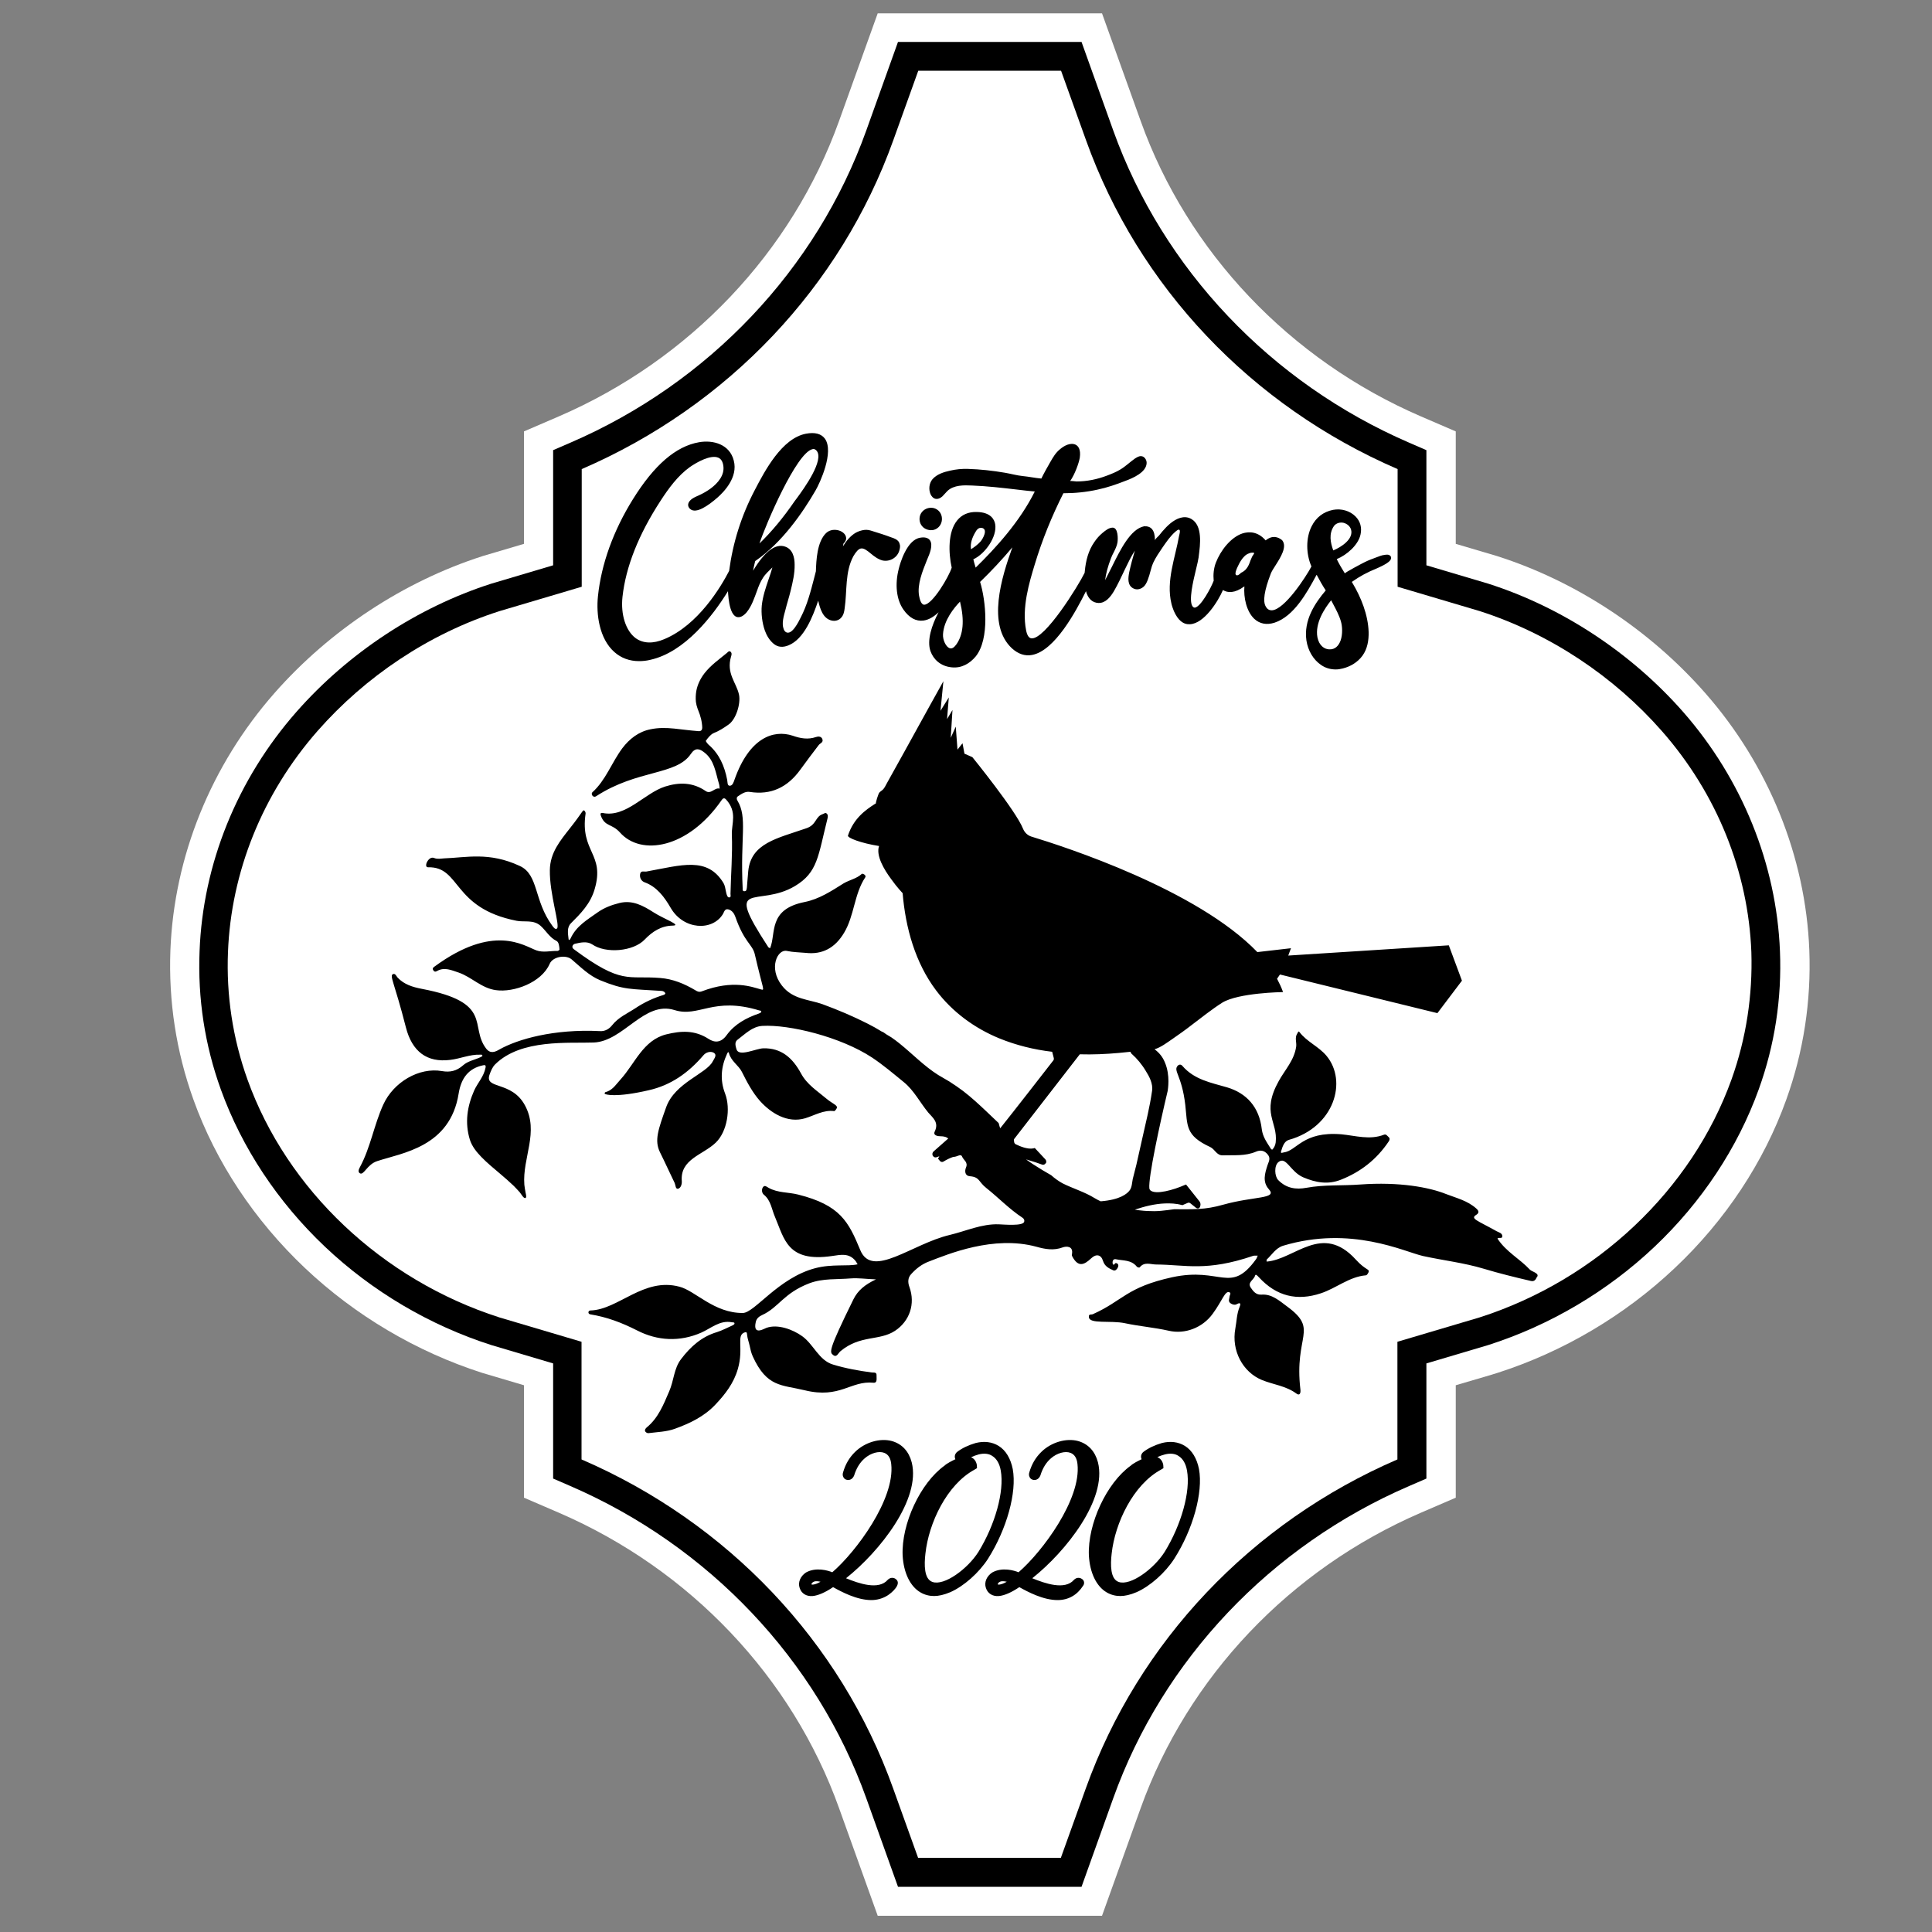
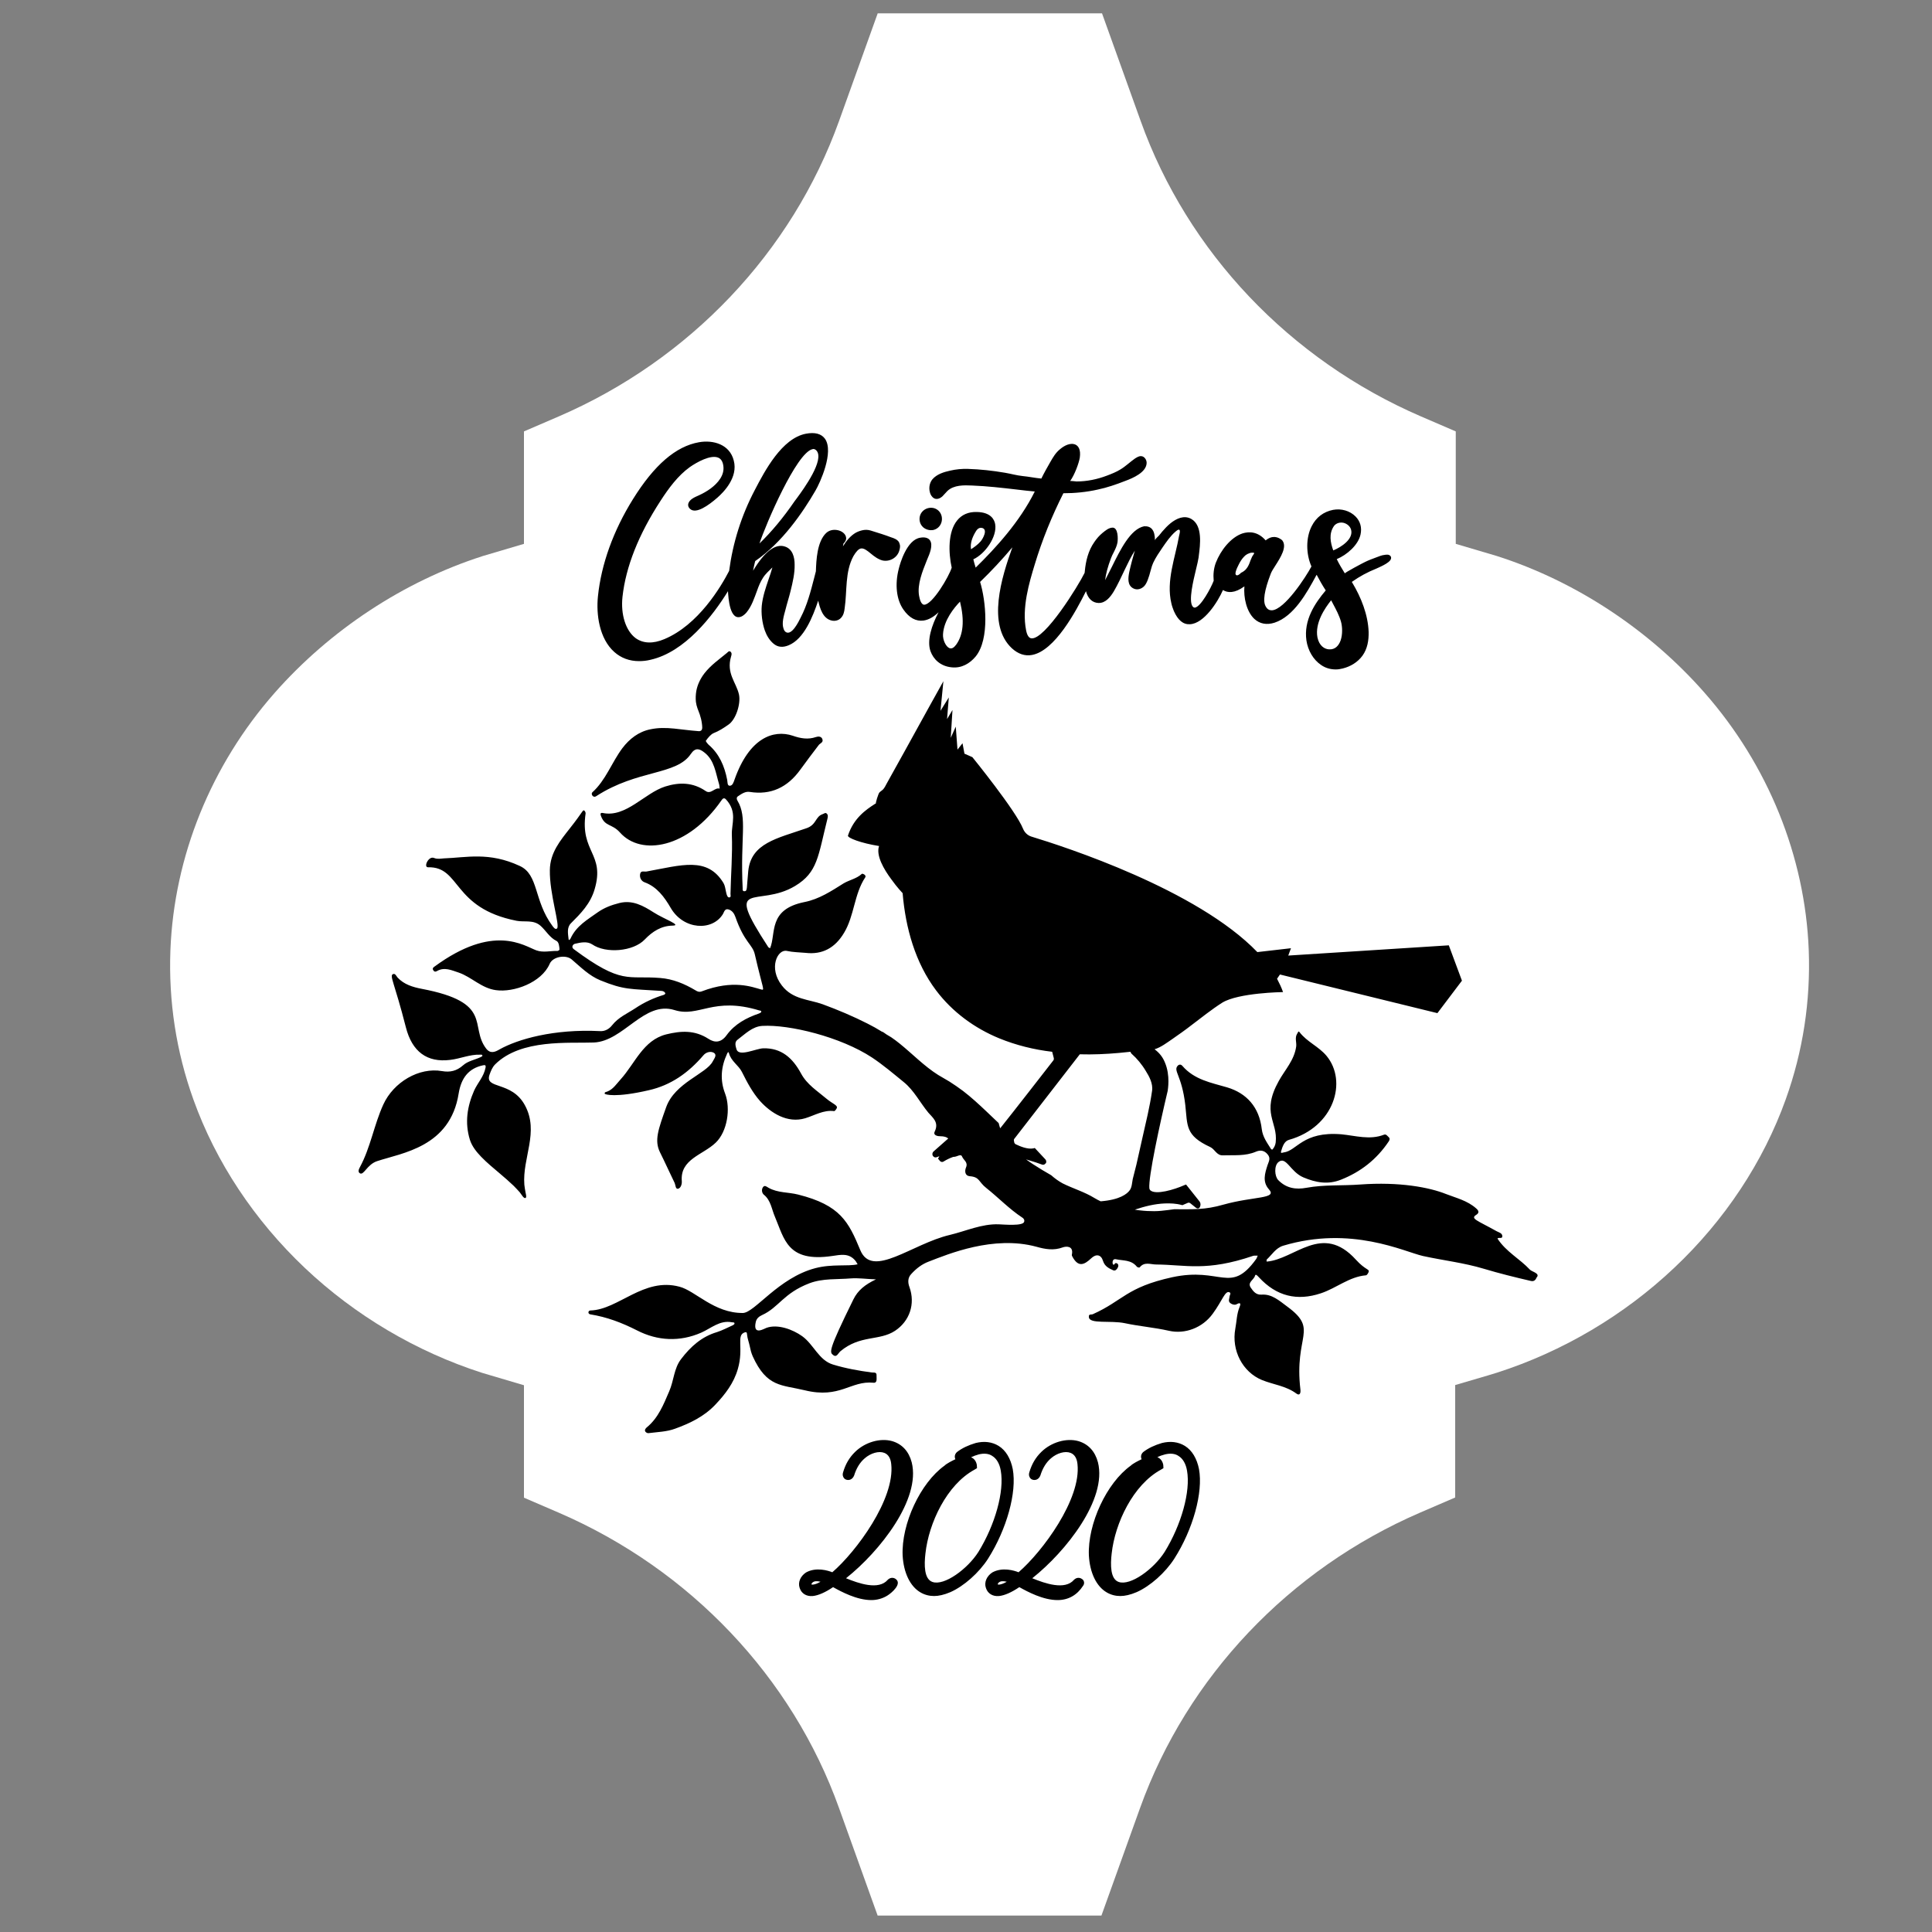
<svg xmlns="http://www.w3.org/2000/svg" version="1.1" id="Layer_1" x="0px" y="0px" width="1000px" height="1000px" viewBox="0 0 1000 1000" style="enable-background:new 0 0 1000 1000;" xml:space="preserve">
  <rect x="0" y="0" width="1000" height="1000" fill="#808080" stroke="none" />
  <style type="text/css">
	.st0{fill:#FFFFFF;}
</style>
  <g>
-     <path class="st0" d="M454.3,991.6l-20-55.7C410,868,357.1,812.3,289.3,783l-18.1-7.8V717c-16-4.7-20.3-6-21.6-6.4l0,0   c-34-10.9-65.8-29.7-91.8-54.3c-26.1-24.7-46.1-54.8-57.7-87.2c-8.9-24.8-12.9-50.8-11.9-77.3c1.9-48.5,21-95.7,53.9-133.1   c28.7-32.6,66.8-57.7,107.5-70.8l0.3-0.1l21.3-6.3v-58.2l18.1-7.8c67.8-29.3,120.6-85,145-152.9l20-55.7h116.1l20,55.7   c24.3,67.9,77.2,123.6,145,152.9l18.1,7.8v58.2l21.3,6.3l0.3,0.1c40.7,13,78.9,38.2,107.5,70.8c32.8,37.3,52,84.6,53.9,133.1   c1,26.5-3,52.5-11.9,77.3c-11.6,32.4-31.6,62.6-57.7,87.2c-26,24.6-57.8,43.4-91.8,54.3l0,0c-0.8,0.3-4.2,1.3-21.6,6.4v58.2   l-18.1,7.8c-67.8,29.3-120.6,85-145,152.9l-20,55.7H454.3z" />
-     <path d="M921.3,492.3c-1.8-45-19.6-89-50.1-123.8c-26.9-30.6-62.7-54.2-100.9-66.4l-32-9.5V233l-9-3.9   c-71.6-31-127.4-89.9-153.1-161.6l-16.4-45.8h-95l-16.4,45.8c-25.7,71.8-81.5,130.7-153.1,161.6l-9,3.9v59.6l-32,9.5   c-38.1,12.2-74,35.8-100.9,66.4c-30.6,34.8-48.4,78.7-50.1,123.8c-1,24.5,2.7,48.6,11,71.6c10.9,30.2,29.5,58.3,53.9,81.4   c24.4,23.1,54.2,40.7,86.1,50.9c0.1,0,0.1,0,32,9.5v59.6l9,3.9c71.6,31,127.4,89.9,153.1,161.6l16.4,45.8h95l16.4-45.8   c25.7-71.8,81.5-130.7,153.1-161.6l9-3.9v-59.6c27.5-8.2,31.4-9.3,32-9.5l0,0c31.9-10.2,61.7-27.8,86.1-50.9s43-51.2,53.9-81.4   C918.6,540.9,922.3,516.8,921.3,492.3z M896.2,558.8c-20.5,56.9-69.6,103.6-130.4,123.1l-42.5,12.6v60.9   c-75.7,32.7-134.1,94.4-161.3,170.3l-12.9,35.9h-73.9l-12.9-35.9c-27.2-76-85.6-137.6-161.3-170.3v-60.9l-42.5-12.6   c-60.8-19.5-110-66.2-130.4-123.1c-7.7-21.5-11-43.8-10.1-66c1.6-41.3,17.7-81.8,46.4-114.5c24.6-28,57.5-50.3,94.2-62l42.5-12.6   v-60.9c75.7-32.7,134.1-94.4,161.3-170.3l12.9-35.9h73.9l12.9,35.9c27.2,76,85.6,137.6,161.3,170.3v60.9l42.5,12.6   c36.7,11.8,69.6,34,94.2,62c28.7,32.6,44.8,73.1,46.4,114.5C907.2,515,903.9,537.3,896.2,558.8z" />
+     <path class="st0" d="M454.3,991.6l-20-55.7C410,868,357.1,812.3,289.3,783l-18.1-7.8V717c-16-4.7-20.3-6-21.6-6.4l0,0   c-34-10.9-65.8-29.7-91.8-54.3c-26.1-24.7-46.1-54.8-57.7-87.2c-8.9-24.8-12.9-50.8-11.9-77.3c1.9-48.5,21-95.7,53.9-133.1   c28.7-32.6,66.8-57.7,107.5-70.8l0.3-0.1l21.3-6.3v-58.2l18.1-7.8c67.8-29.3,120.6-85,145-152.9l20-55.7h116.1l20,55.7   c24.3,67.9,77.2,123.6,145,152.9l18.1,7.8v58.2l21.3,6.3c40.7,13,78.9,38.2,107.5,70.8c32.8,37.3,52,84.6,53.9,133.1   c1,26.5-3,52.5-11.9,77.3c-11.6,32.4-31.6,62.6-57.7,87.2c-26,24.6-57.8,43.4-91.8,54.3l0,0c-0.8,0.3-4.2,1.3-21.6,6.4v58.2   l-18.1,7.8c-67.8,29.3-120.6,85-145,152.9l-20,55.7H454.3z" />
    <path d="M791.9,657.2c-5.3-5.7-12.3-9.2-16.8-16.1c0.5-0.9,2.6,0.4,2.5-1.3c-0.1-1.6-1.8-1.9-2.9-2.5c-10.2-5.7-13.8-6.5-10.6-8.5   c1.6-1,1.4-2.1,0-3.3c-4.6-4.1-10.3-5.4-15.7-7.5c-8.5-3.4-24-6.4-44.4-4.9c-9.3,0.7-18.6,0-27.8,1.7c-5.4,1-10.4,0.3-14.6-4   c-1.9-2-2.2-7.4,0.1-9.3c4-3.3,6.1,5,12.9,7.9c6.4,2.7,12.7,3.9,19.5,1.2c10.1-4,18.4-10.4,24.7-19.8c0.5-0.7,0.7-1.6,0-2.2   c-0.7-0.6-1.3-1.7-2.4-1.3c-7.4,2.9-14.8,0.5-22.2-0.2c-20-1.6-22.9,8.6-29.8,9.4c-0.6,0.1-1.7,0.7-1.3-0.6c0.7-2.4,1.6-5.2,4-5.9   c23.6-6.6,30.4-30.4,19.5-43.5c-4.1-4.9-10.1-7.2-14-12.3c-0.6-0.8-0.8,0.3-1.1,0.7c-1.5,2.2-0.3,4.6-0.6,6.8c-1,7.1-5.8,12-9,17.8   c-9.3,16.7-0.4,21-1.6,31.8c-0.2,1.5-0.8,2.7-1.7,3.7c-0.1,0.1-0.7-0.1-0.8-0.4c-2-3.2-4.2-6.1-4.7-10.1   c-1.3-11.5-7.9-18.7-18-21.7c-8.2-2.4-16.9-3.9-23.1-11.1c-0.7-0.8-1.6-0.9-2.4-0.1c-2.5,2.7,2.1,4.9,3.9,20.3   c1.2,10.8-0.1,15.8,12.9,21.8c2.4,1.1,3.3,4.4,6.5,4.3c5.8-0.2,11.6,0.5,17.2-1.9c2.1-0.9,4.3-0.8,6.1,1.5c1.6,2,0.5,3.6-0.1,5.4   c-1.4,4.3-2.8,8.7,0.7,12.6c4.5,5-7.7,3.5-23.5,7.9c-9.7,2.8-15.9,2.4-25.6,2.4c-1,0.1-2,0.3-3,0.4c-2.4,0.3-4.8,0.6-7.3,0.6   c-2.4,0-4.8-0.1-7.3-0.4c-0.9-0.1-1.8-0.2-2.7-0.4c5.1-1.7,10.3-3,15.5-3.2c2.9-0.1,5.8,0,8.7,0.8l0.4,0.1l2.8-1.2   c0.4-0.2,0.9-0.1,1.3,0.2l3,2.4c0.7,0.5,1.6,0.4,2-0.5c0.4-0.9,0.4-2-0.2-2.8l-7-8.8l-0.8,0.3c-5.4,2.4-14.9,5.2-17.7,2.7   c-0.3-0.3-0.4-0.6-0.5-1c-0.6-5.6,5.4-33.3,9.5-50.5c0-0.4,1.5-7.9-1.5-14.8c-1.2-2.9-3-5-5.3-6.7c3.3-1,6.4-3.4,9.2-5.3   c3.3-2.3,6.6-4.6,9.8-7.1c5.3-4,10.5-8.2,16-11.7c8.4-5.2,31.5-5.5,31.5-5.5c-0.8-2.3-1.9-4.6-3.1-6.9l1.5-2.2l81.5,20l12.7-16.8   l-6.8-18.3l-83.1,5.3l1.4-3.8l-17.4,2c-31.2-32.4-99.6-54.5-117-59.8c-1.9-0.6-3.5-2.1-4.3-4.1c-3.7-9.3-26.2-37-26.2-37l-4.1-1.8   l-1-5.4l-2.6,3.3l-0.9-11.9l-2.6,5.8l0.9-14.4l-2.8,4.7l0.9-11.2l-4.3,6.9c0,0,1.5-15.3,1.5-15.3c-2.3,4.1-4.6,8.3-6.9,12.4   c-4.4,8-8.9,16.1-13.3,24.1c-3,5.4-6,10.8-9,16.2c-0.8,1.4-1.3,2.8-2.6,3.8c-0.5,0.4-1,0.7-1.4,1.2c-0.4,0.4-2.1,5.5-1.7,5.7   c-0.1-0.1-0.2-0.1-0.2-0.1c-5.4,3.4-11.4,7.8-14.3,16.6c-0.3,1.2,6.7,3.9,16.1,5.4c-1.7,4.9,2.5,12.1,6.4,17.3   c2.9,4.1,5.8,7.1,5.8,7.1c1.5,18.1,6.6,36.1,17.3,50.3c8.5,11.3,20,19.6,32.6,24.8c8.8,3.6,18.1,5.9,27.5,7l0.8,3.1   c0.2,0.6,0,1.2-0.3,1.5c-4.2,5.4-20.2,26-27.4,35c-0.1-0.3-0.2-0.6-0.3-0.9c-0.2-0.6-0.3-1.2-0.5-1.8c-2.1-2-4.2-4-6.2-5.9   c-3.9-3.7-7.9-7.4-12.2-10.7c-2.3-1.7-4.7-3.4-7.1-4.9c-1.9-1.2-3.9-2.2-5.8-3.4c-7.3-4.6-13.3-10.9-20-16.3   c-1.4-1.1-2.8-2.2-4.3-3.2c-0.8-0.5-1.6-1-2.5-1.5c-0.5-0.3-1.8-1.4-2.3-1.4c-2.4-1.5-4.9-2.9-7.5-4.2c-7.5-3.8-15.3-7.1-23.2-10   c-7.2-2.6-15.5-2.4-21.1-9.7c-7.1-9.1-2.2-19,2.6-17.9c3.2,0.7,6.5,0.7,9.7,1c8.6,1,15.2-2.5,19.9-10.4c5.3-8.8,5.2-20,10.9-28.6   c0.9-1.3-1.5-2.2-1.7-1.9c-2.7,2.5-6.3,3.1-9.4,4.9c-6.4,4-12.7,8.2-20.3,9.7c-19,3.8-14.6,16.2-17.8,23.9   c-0.3-0.2-0.7-0.3-0.9-0.5c-23.7-36.3-5.6-20.1,13.8-31.7c11.8-7.1,11.9-15.4,16.8-34.9c0.2-0.9,0.4-1.9-0.4-2.6   c-0.7-0.7-1.4,0.1-2.1,0.3c-3.9,1.3-3.1,5.5-8.4,7.3c-15.3,5.3-28.6,7.7-30.1,22.1c-0.9,8.8-0.3,10.5-2,10.5c-1.1,0-0.9-1-0.9-1.6   c-1.3-26.4,2.6-36.5-2.7-45.3c-0.5-0.8-0.5-1.7,0.2-2.2c1.9-1.3,3.9-2.7,6.2-2.3c10.9,1.7,19.5-2.3,26.2-11.6   c3.1-4.3,6.3-8.5,9.5-12.7c0.7-0.9,2.4-1.3,1.9-2.9c-0.5-1.7-2.3-1.6-3.4-1.2c-4.1,1.4-8,0.7-12-0.7c-10-3.3-22.5,1.1-30.1,22.7   c-0.5,1.4-1,3.2-2.5,3.2c-1.3,0-1.1-1.9-1.3-3c-1.4-7.2-4.1-13.5-9.7-18.3c-0.5-0.5-1-1.1-1.4-1.9c1.3-1.9,2.8-3.5,4-4   c2.8-1.1,5.3-2.7,7.7-4.4c3.9-2.6,6.5-10.8,5.5-15.6c-1.4-6.3-6.7-10.9-4.1-19.7c0.3-0.9,0.5-1.8-0.3-2.5c-0.8-0.6-1.3,0.2-1.9,0.7   c-4,3.3-8.2,6.2-11.5,10.4c-2.1,2.7-3.7,5.9-4.3,9.3c-0.3,1.8-0.4,3.7-0.2,5.6c0.3,2.4,1.2,4.3,2,6.5c0.5,1.5,0.9,3.1,1.1,4.7   c0.1,1.1,0.6,3.3-0.7,3.8c-0.5,0.2-1,0.2-1.5,0.1c-4.1-0.3-8.2-0.9-12.2-1.3c-4.1-0.4-8.2-0.5-12.3,0.4c-6,1.2-10.8,4.9-14.5,9.8   c-5.5,7.4-8.6,16.6-15.5,22.8c-0.9,0.8,0.3,3.1,2,2c21.4-13.9,41.5-10.7,49-21.9c2.3-3.4,4.5-2.7,7-0.7c5.2,4,5.8,10.5,7.6,16.4   c0.2,0.7,0.2,1.6,0.3,2.3c-2.6-0.8-4.5,3.2-7.3,1.2c-6.6-4.5-13.6-4.6-20.9-2.3c-10.7,3.4-20.3,16.2-32.3,13.7   c-1.1-0.2-1.4,0.3-1,1.4c2.1,5.8,5.7,4,9.9,8.7c10.9,12.3,35.2,8.3,52.5-16.6c0.6-0.9,1.3-1.6,2.3-0.6c6.1,6.6,2.9,12.5,3.1,18.3   c0.4,10.3-0.5,20.5-0.7,30.7c0,0.6,0.4,1.7-0.6,1.8c-1.9,0.2-1.6-5.1-3-7.4c-8.4-13.9-21.7-9.3-39.9-6c-1.2,0.2-3-0.7-3.3,1.4   c-0.3,1.9,0.7,3.6,2.4,4.2c6.3,2.3,10.2,7.6,13.5,13.3c6.6,11.3,21.5,12.1,27,3.1c0.6-1,0.9-2.9,2.8-2.4c1.9,0.5,3,2.1,3.6,3.8   c4.7,13.5,8.9,14.2,10.1,19.5c4.3,18.7,5.4,18.7,3.1,18.1c-4.4-1.2-14.3-5.2-30.5,1c-1.3,0.5-2.2,0.2-3.3-0.5   c-5.7-3.4-11.7-5.9-18.3-6.4c-16.9-1.4-19.7,3.7-44.7-14.9c-1.5-1.1-0.4-2.6,0.6-2.8c2.9-0.7,6.3-1.4,8.9,0.3   c7.1,4.9,21.3,3.7,27.2-2.5c4-4.2,8.6-7.1,14.4-7.2c5.1-0.1-4.4-3.4-9.7-6.8c-5.5-3.5-11-6.6-17.8-4.9c-4,1-7.8,2.4-11.2,4.8   c-5.3,3.8-11.1,7-14.1,13.6c-0.2,0.4-0.9,1.2-1,0.3c-0.3-2.8-1-6,1.2-8.2c5.1-5.1,10.1-10.1,12.3-17.7c5.4-18.4-7.6-19.1-4.7-39.1   c0.1-0.5-0.3-1.2-0.6-1.5c-0.9-0.7-0.6,0.4-7.5,9.1c-5,6.4-10.3,12.6-10.4,21.7c-0.2,12.4,5.4,28.7,3.7,30.2   c-0.9,0.7-1.8-0.6-2.4-1.4c-9.7-13.1-7-26.5-16.9-31c-15.9-7.4-27.6-4.3-39.3-3.9c-1.6,0.1-3.2,0.5-5-0.2c-2.9-1.3-5.7,4.9-3.1,4.8   c17-0.4,12.3,21.1,45.8,27.7c4.1,0.8,8.7-0.7,12.4,2.6c2.8,2.5,4.7,6.1,8.2,7.8c1.3,0.6,1.5,2.9,1.6,4.5c0,0.2-0.7,0.7-1,0.7   c-3.7-0.1-7.4,1-11-0.3c-6.5-2.4-22.2-14-52.7,8.4c-0.6,0.4-1.2,0.9-0.7,1.8c0.5,0.9,1.2,1,2,0.5c3.9-2.2,7.5-0.4,11.2,0.8   c6.7,2.3,11.8,8.1,19.3,9.1c9.2,1.3,23.6-3.9,27.8-13.6c1.6-3.8,8.4-4.9,11.4-2.3c4.7,4,9,8.4,14.8,10.8   c12.5,5.1,15.5,4.4,31.8,5.5c0.9,0.1,1.6,0.5,1.9,1.3c0,0.1-0.4,0.6-0.7,0.7c-5.3,1.6-10.3,3.9-14.9,7c-4.1,2.7-8.7,4.6-12,8.8   c-1.5,1.9-3.7,3.2-6.3,3c-23.9-1.2-42.6,4.2-52,9.5c-2.2,1.3-4.7,2.4-6.9-0.5c-8.8-11.6,4.1-23.8-33.4-30.9   c-4.6-0.9-9-2.2-12.4-5.8c-0.7-0.8-1.2-2.3-2.4-1.8c-1.9,0.9,0.7,4.1,6.7,27.6c3.2,12.5,10.9,18.3,22.9,16.8   c5.2-0.6,10.2-2.9,15.5-2.7c0.5,0,1.1-0.2,1.2,0.6c0,0.2-0.6,0.5-1,0.7c-3,1.4-6.6,2-9,4.2c-3.4,3-6.8,3.7-10.9,3   c-11.9-2.1-25.1,5.7-30.4,17.3c-4.8,10.5-6.6,22.2-12.1,32.4c-0.6,1.1-1.2,2.5,0,3.2c2,1.2,3.7-4.6,8.9-6.3   c13-4.3,37.8-7.3,42.2-35c1.3-8,5.1-13,12.6-14.6c1-0.2,1.6-0.2,1.3,1.3c-0.9,4.6-4.1,7.8-5.9,11.8c-3.6,8.2-4.9,16.6-2.2,25.4   c1.1,3.5,3.5,6.4,5.9,8.9c3,3.1,6.3,5.8,9.6,8.6c2.5,2.1,4.9,4.2,7.2,6.4c1.1,1.1,2.1,2.2,3.1,3.3c0.6,0.7,1,1.5,1.6,2.2   c0.3,0.4,1.1,1.2,1.6,0.6c0.4-0.5-0.1-2.3-0.2-2.8c-0.2-1.3-0.5-2.6-0.6-3.9c-1.1-13.9,7.8-27.3,0.3-41.1   c-6.9-12.8-21.1-8.1-18.3-15.9c0.7-1.9,1.4-3.8,2.9-5.3c13.4-13.3,38.3-10.8,51.1-11.3c15.4-0.7,26-21.7,41.7-16.8   c12.7,4,19.9-7.1,43.9,0.2c0.5,0.1,1.2,0.1,1,0.8c-0.1,0.3-0.7,0.6-1.2,0.8c-6.4,2.2-12.5,5.4-16.7,11.2c-2.9,4-6.2,4-9.4,1.9   c-7.1-4.6-14.2-4.2-21.9-2.3c-11.9,3-16.1,15-23.5,23.2c-2.2,2.4-3.9,5.2-7,6.4c-0.5,0.2-1.5,0.2-1.3,1.1c0.1,0.4,5.5,2.2,22.8-1.8   c11.5-2.6,20.5-9,28.3-18.1c1.3-1.6,3.8-2.3,5.5-1.2c1.6,1.1,0.1,2.9-0.7,4.4c-3.3,6.4-19.6,11-24.1,23.7   c-4.1,11.5-6.2,17.2-3.2,23.3c2.6,5.2,5,10.6,7.6,15.9c0.5,1.1,0.4,3.2,1.7,3c1.5-0.3,2.1-2.4,2-3.9c-1-11.5,11-13.6,17.6-20   c5.9-5.7,7.8-17.5,4.8-25.4c-2.7-7-2.1-13.8,1-20.5c0.2-0.5,0.7-1.5,1-0.4c1.1,4.2,5,6.3,6.7,9.7c2.7,5.4,5.5,10.7,9.4,15.1   c5.5,6.1,14.1,11.7,23.4,8.9c4.9-1.5,9.5-4.4,14.9-3.7c0.4,0.1,1.1-0.9,1.4-1.5c0.7-1.5-2.2-2.3-5.3-4.9c-4.7-4-10.1-7.3-13.2-13.1   c-4.4-8.1-10.2-13.2-19.5-13c-3.8,0.1-12.7,4.6-13.9,0.5c-0.5-1.7-1.1-3.7,0.5-4.9c4-3,7.7-6.9,12.9-7.2   c13.8-0.8,40.4,5.6,56.8,16.4c5.7,3.8,11,8.3,16.4,12.7c5.3,4.3,8.4,10.6,12.7,15.8c2.1,2.5,5.7,4.9,3.3,9.8   c-0.9,1.8,1.2,2.4,2.7,2.4c2.3,0,3.6,0.5,4.3,1.2l-7.6,6.7c-0.6,0.5-0.8,1.5-0.4,2.2l0.1,0.1c0.4,0.7,1.2,0.9,1.8,0.7   c0.7-0.3,1.2-0.4,1.5-0.5c-0.2,0.4-0.4,0.8-0.7,1.2l1,1.2c0.5,0.6,1.3,0.7,1.9,0.3c1.6-1,3.3-1.8,5-2.4c2,0.1,3.9-1.9,4.6-0.1   c0.7,1.8,3.2,2.8,2,5.6c-0.8,1.9-0.5,4.3,1.9,4.5c5.3,0.4,4.5,2.9,8.6,6.1c6.3,5,11.9,10.9,18.6,15.3c0.7,0.4,1.3,1.2,1,2.2   c-0.6,2.3-10.4,1.4-13.2,1.3c-8.8-0.3-16.9,3.5-25.3,5.5c-19.6,4.6-40.1,22.8-46.3,7.9c-6.1-14.7-10.3-23.3-32.2-28.8   c-5.1-1.3-10.5-0.8-15.3-3.5c-0.9-0.5-2-1.6-2.9-0.3c-0.9,1.3-0.5,3.1,0.5,3.9c3.6,2.9,4,7.5,5.7,11.4c4.9,11.5,6.4,23.7,29.6,20.3   c4.3-0.6,8.6-1.7,12,2.4c0.5,0.6,0.8,1.3,1.2,1.9c-5.1,1.2-13.1-0.3-21.9,2c-19.1,5-31.4,23.1-37.5,23.2   c-14.9,0.1-24.6-11.5-32.8-13.6c-18.6-5-31.6,11.9-46.1,12.3c-1.2,0-1.5,1.7-0.1,2c8.7,1.4,16.3,4.3,24.2,8.3   c10.7,5.5,22.2,6,33.2,1.2c5.2-2.3,9.7-6.6,15.9-5.4c0.5,0.1,1.2,0,1.3,0.3c0.3,0.7-0.4,1-0.9,1.3c-2.7,1.2-5.3,2.6-8.1,3.5   c-7.8,2.3-13.6,7.4-18.6,14c-3.7,4.8-3.7,11.1-6.1,16.6c-3,7-5.7,13.8-11.5,18.6c-2.5,2.1,0.1,3.2,0.7,3.1   c4.6-0.6,9.5-0.7,13.8-2.3c7.7-2.8,15.1-6.3,21-12.6c5-5.3,9.4-11,11.5-18.3c3.2-11-1.1-17.6,3.7-19c1.1-0.3,1,0.6,1.1,1.4   c0.2,1.9,0.9,3.6,1.3,5.5c0.4,1.9,0.8,3.7,1.6,5.5c7.3,16.1,14.9,14.7,26.9,17.6c18.4,4.5,23.8-5.1,35.6-3.9   c2.2,0.2,1.5-2.4,1.6-3.8c0.1-1.8-1.4-1.4-2.4-1.5c-6.8-0.9-13.5-2.1-20.1-4.1c-7.4-2.2-10-10.4-16-14.7   c-4.9-3.5-12.7-6.4-18.5-4.3c-1,0.3-7.2,4.3-5.5-3.1c0.4-1.8,1.7-2.8,3.2-3.5c8.8-4,11-11.3,24.6-16.5c6.9-2.6,14.2-1.9,21.4-2.5   c3.8-0.3,7.7,0.3,13,0.5c-5.7,2.7-9.4,5.7-11.7,10.4c-13.3,27-12.3,27.3-10.4,28.8c1.8,1.4,2.6-1.1,3.7-2   c10.3-8.6,20.1-5.2,28.3-10.6c7.5-5,10.6-13.9,7.4-22.7c-0.9-2.4-0.8-4.8,0.9-6.6c2.6-2.9,5.6-5.2,9.1-6.5   c10.1-3.9,33.5-13.7,55.7-7.7c4.6,1.3,9,2.1,13.8,0.3c1.4-0.5,5.6-1,4.6,3.8c-0.1,0.3,0.1,0.8,0.3,1.1c3,5.5,6,4.3,9.7,0.8   c2.5-2.4,5.1-2,6.1,1.3c0.9,2.9,3.1,3.9,5.3,4.9c1,0.4,1.7-0.3,2.2-1.1c1.2-1.9-0.3-2.8-1-2.6c-0.5,0.1-0.7,1.4-1.4,0.5   c-0.2-0.3-0.5-3,1.7-2.5c3.7,0.8,7.8,0.2,10.7,3.8c0.3,0.4,1.3,0.6,1.5,0.4c2.4-3.1,5.7-1.5,8.5-1.5c15.4,0.1,25.9,3.8,50.3-4.5   c0.7-0.2,1.5,0,2.3-0.1c-0.3,0.6-0.5,1.4-0.9,1.9c-13.3,18.3-18,3.8-43.4,9.3c-23.7,5.2-25.4,12.1-41,19.1   c-0.8,0.4-2.3-0.3-2.1,1.5c0.2,3.8,11.2,1.6,18.7,3.2c7.5,1.6,15.2,2.2,22.7,3.9c8.3,1.9,17.4-1.5,22.7-8.8   c5-6.8,6.4-12.2,8.7-11.1c1,0.5,0,1.5,0,2.3c-0.1,1.1-0.8,2.2,0.3,3.2c1.1,0.9,2.6,1.2,3.5,0.6c2.4-1.3,1.8,0.5,1.4,1.5   c-1.5,3.6-1.5,7.5-2.2,11.2c-2.1,11.3,3.8,22.5,13.8,26.6c5.9,2.4,12.4,3,17.8,7c1.6,1.2,2.3,0,2.1-2c-3.4-28.4,9.7-30.9-6.8-43   c-4.2-3.1-8-6.6-13.3-6.2c-2.9,0.2-4.3-1.7-5.6-3.6c-1.9-2.8,1.6-4,2.2-6.2c0.3-1.2,1.4,0.2,2,0.8c9.1,9.9,19.8,12.4,32.1,8.3   c7.9-2.6,14.7-8.6,23.3-9.3c0.5,0,1.1-1,1.4-1.7c0.6-1.6-1.6-0.9-6.6-6.4c-17.5-19.3-31.6-0.1-46.2,1c0-0.4-0.1-0.9,0.1-1.1   c2.7-2.5,4.6-5.9,8.4-7.1c35.3-10.6,62.7,3.1,72.4,5.3c10.5,2.3,21.2,3.5,31.5,6.6c8,2.4,16.1,4.4,24.3,6.3c1.6,0.4,2.5-0.4,3-1.7   C797.4,659.1,793,658.3,791.9,657.2z M584.8,616c-1.4,2-5.2,5-15.1,5.8c-0.9-0.4-2-1-3.2-1.7c-5.2-3.2-11.1-4.9-16.5-7.6   c-2-1.1-4-2.5-5.9-4.2c-3.2-1.8-6.3-3.7-9.4-5.7c-1.2-0.8-2.4-1.6-3.6-2.5c3.8,1.1,6.7,2.1,8.3,2.7c0.7,0.2,1.4,0,1.8-0.7l0.1,0.1   c0.4-0.7,0.3-1.5-0.2-2.1l-5.5-5.9l-0.7,0.2c-3.1,0.6-7-1.1-9.1-2.1c-0.5-0.2-0.9-0.8-0.9-1.4l-0.1-0.5c-0.1-0.5,0.1-0.9,0.4-1.2   l33.7-43.5c6.7,0.2,13.5-0.1,20.2-0.7c2-0.2,4-0.4,6-0.6c0.2,0.5,0.5,1,0.7,1.1c2.7,2.4,5.3,5.5,7.3,8.9c1.7,2.7,3.8,6.5,3.2,10.3   c-1.2,8.3-3.2,16.3-5,24.3c-1,4.6-2.1,9.2-3.1,13.8c-0.6,2.5-1.3,5-1.9,7.5C585.9,612.3,585.9,614.4,584.8,616z" />
    <path d="M463.5,817.2c-1.2-0.8-2.8-0.7-4,0.5c-4.7,5.5-15,1.9-21.6-0.8c17.5-13.9,38.8-40.9,34-60c-1.5-5.7-5-9.5-10.2-11   c-6.2-1.7-14,0.6-19.1,5.6c-3,2.9-5,6.4-6.2,10.5c-0.3,0.9-0.3,1.7,0.1,2.5c0.3,0.7,0.9,1.2,1.6,1.4c1.3,0.4,3.1,0,4-2.2   c1.1-3.6,2.9-6.7,5.5-8.9c3.1-2.7,7.3-3.9,10.1-2.8c2.1,0.8,3.3,2.8,3.6,5.8c2,18.2-18.2,45.4-30.5,56c-2.2-0.9-8.4-2.8-13.6,0.1   c-2.9,1.9-4.3,5.1-3.3,8c0.9,2.9,3.5,4.5,6.8,4.2c2.9-0.3,6.5-1.9,10.5-4.6c4.3,2.4,12.3,6.7,19.8,6.7c2.9,0,5.9-0.8,8.4-2.4   C461.5,824.5,467.2,819.7,463.5,817.2z M424.7,818.7c-1.5,0.9-2.9,1.4-4,1.5c-0.4,0-0.6-0.1-0.7-0.1c0-0.2,0.1-0.7,0.7-1.1   C421.6,818.3,422.9,818.3,424.7,818.7z M620.6,760.4L620.6,760.4c-1.1-5.5-3.6-9.7-7.3-12c-3.4-2.1-7.5-2.6-11.9-1.5   c-3.7,1.1-7,2.6-9.7,4.7c-1.1,1-1.4,2.4-0.8,3.7c-1.7,0.8-4.5,2.2-5.6,3.3l0,0c-12.5,8.9-22.4,30.2-21.7,46.5   c0.5,9,3.9,16,9.2,19.1c2.2,1.3,4.6,1.9,7.1,1.9c2.3,0,5.1-0.6,8.4-2c7-3.1,14.8-10,19.5-17.3C617.5,791.6,622.8,772.5,620.6,760.4   z M600.9,760.7l1.3-0.8l-0.1-1.7c-0.5-2.7-2.3-3.7-3-3.9c0,0,0,0-0.1,0c1.2-0.7,2.5-1.1,4-1.5l0,0c2.8-0.7,5.3-0.4,7,0.8   c2.3,1.4,3.8,4.1,4.4,7.6c1.9,10.7-2.9,28-11.6,42.1c-5.6,8.8-17.7,17.7-23.8,15.5c-4.3-1.5-4.3-8.8-3.6-14.7   C577.1,788.4,586.5,768.5,600.9,760.7z M524.2,760.4L524.2,760.4c-1.1-5.5-3.6-9.7-7.3-12c-3.4-2.1-7.5-2.6-11.9-1.5   c-3.7,1.1-7,2.6-9.7,4.7c-1.1,1-1.4,2.4-0.8,3.7c-1.7,0.8-4.5,2.2-5.6,3.3l0,0c-12.5,8.9-22.4,30.2-21.7,46.5   c0.5,9,3.9,16,9.2,19.1c2.2,1.3,4.6,1.9,7.1,1.9c2.3,0,5.1-0.6,8.4-2c7-3.1,14.8-10,19.5-17.3C521.1,791.5,526.4,772.4,524.2,760.4   z M504.4,760.7l1.3-0.8l-0.1-1.7c-0.5-2.7-2.3-3.7-3-3.9c0,0,0,0,0,0c1.2-0.6,2.5-1.1,4-1.5c2.8-0.7,5.3-0.4,7,0.8   c2.3,1.4,3.8,4.1,4.4,7.6c1.9,10.7-2.9,28-11.6,42.1c-5.6,8.8-17.7,17.7-23.8,15.5c-4.3-1.5-4.3-8.8-3.6-14.7   C480.7,788.4,490,768.5,504.4,760.7z M559.9,817.2c-1.2-0.8-2.8-0.7-4,0.5c-4.7,5.5-15,1.9-21.6-0.8c17.5-13.9,38.8-40.9,34-60   c-1.5-5.7-5-9.5-10.2-11c-6.2-1.7-14,0.6-19.1,5.6c-3,2.9-5,6.4-6.2,10.5c-0.3,0.9-0.3,1.7,0.1,2.5c0.3,0.7,0.9,1.2,1.6,1.4   c1.3,0.4,3.1,0,4-2.2c1.1-3.6,2.9-6.7,5.5-8.9c3.1-2.7,7.3-3.9,10.1-2.8c2.1,0.8,3.3,2.8,3.6,5.8c2,18.2-18.2,45.4-30.5,56   c-2.2-0.9-8.4-2.8-13.6,0.1c-2.9,1.9-4.3,5.1-3.3,8c0.9,2.9,3.5,4.5,6.8,4.2c2.9-0.3,6.5-1.9,10.5-4.6c4.3,2.4,12.3,6.7,19.8,6.7   c5.6,0,10.1-2.6,13.2-7.4c0.4-0.5,0.6-1.2,0.5-1.9C561,818.2,560.6,817.6,559.9,817.2z M521.1,818.7c-1.5,0.9-2.9,1.4-4,1.5   c-0.2,0-0.5-0.1-0.7-0.1c0-0.1,0.1-0.7,0.7-1.1C518,818.3,519.3,818.3,521.1,818.7z" />
    <path d="M465.8,282.1c-0.1-0.5-0.3-1-0.5-1.5c-0.9-1.4-2.5-2-4.1-2.5c-3.1-1.2-6.4-2.2-9.6-3.2c-1.5-0.5-2.7-0.8-4.3-0.6   c-1.5,0.2-3,0.7-4.3,1.4c-2.8,1.6-5,4.3-6.7,7.1c0.1-0.5,0.2-1,0.3-1.5c1.4-1.3,1.5-2.6,1.3-3.3c-0.3-1.5-1.7-2.8-3.6-3.4   c-1.9-0.6-4.7-0.6-6.7,1.3c-4.7,4.5-5.1,14-5.3,19.8c-0.3,1.2-0.6,2.3-0.9,3.5c-1.8,6.9-3.6,14-7,20.5c-1,2-4.5,9.3-7.6,7.5   c-0.6-0.4-1-1-1.2-1.7c-1.1-2.9,0.1-6.8,0.9-9.7c0.8-3.3,1.9-6.6,2.7-9.9c1.1-4.5,2.2-9.1,2.1-13.7c0-3.7-1-8-5-9.3   c-4.9-1.7-10.6,2.6-16.5,12.5c0.2-1.3,0.5-2.5,0.8-3.8l0.3-1.2c13.9-9.5,24.6-25.1,31.2-36.5c2.3-3.9,9.7-20,4.9-26.8   c-1.9-2.6-5.2-3.5-9.9-2.6c-12.4,2.4-21.2,19.1-26.4,29.1c-7,13.3-11.4,27.4-13.3,41.9c-4.3,8.3-15.9,27.9-33.5,35.3   c-5.9,2.5-11,2.3-14.9-0.5c-5.1-3.8-7.8-12.2-6.8-21.4c1.7-15.5,8.3-32.2,19.7-49.7c4.2-6.5,9-13,15.1-17.4   c3.7-2.6,10.9-6.6,14.8-4.9c1.4,0.6,2.3,2,2.6,4.2c0.7,4.9-2.8,8.9-6.5,11.7c-1.9,1.4-4,2.6-6.2,3.6c-2,0.9-5.1,2.1-5.5,4.6   c-0.1,0.6,0,1.6,1.1,2.5c3,2.6,9.3-1.8,14-5.9c3.3-2.9,10.8-10.5,8.5-19.2c-2.1-8.4-10.6-10.8-18-9.5c-12,2.1-23.2,11.8-34.2,29.5   c-10.1,16.2-16.4,33.6-18.1,50.2c-1,9.4,0.7,22,8.5,28.9c3.5,3.1,7.8,4.7,12.8,4.7c1.9,0,3.9-0.2,5.9-0.7   c17.8-4,32.2-22.7,40.1-35.5c0.2,3.4,0.9,16,7.2,13c0.9-0.5,1.7-1.2,2.4-2c2.7-3.3,4-7.4,5.5-11.4c0.8-2.3,1.7-4.5,3-6.5   c1.3-2.1,3.2-3.7,4.9-5.4c-0.6,2-1.2,4-2,6.2c-1.5,4.4-3,8.8-3.5,13.5c-0.4,4.1,0.2,9.1,1.6,13c0.9,2.5,2.3,4.9,4.4,6.7   c2.3,2,5,2.1,7.9,0.9c8-3.3,12.5-14.8,15.3-23.1c0.9,4,2.4,9.3,7,10.3c1.8,0.4,3.7-0.1,4.9-1.5c1.2-1.3,1.6-3.1,1.8-4.9   c1.3-8.9,0.1-18.7,4.5-26.9c1.4-2.4,2.7-3.8,3.9-4c1.5-0.3,3.3,1.1,5.1,2.6c1.8,1.5,3.8,3,6.1,3.6c3.8,0.8,7.7-1.5,8.7-5.2   C465.9,283.5,465.9,282.8,465.8,282.1z M393.1,281.3c3.3-10,19.1-46.9,27.4-48.8c0.2,0,0.4-0.1,0.5-0.1c0.6,0,1.1,0.3,1.6,0.8   c4.3,4.8-6.5,19.7-10.1,24.6c-0.5,0.6-0.9,1.2-1.2,1.6C405.4,268,399.4,275.2,393.1,281.3z M477.7,272.8c-0.3-0.3-0.6-0.7-0.9-1.1   c-1.3-2.1-1.1-5,0.5-6.8c1.6-1.9,4.4-2.6,6.7-1.7c5.1,2.1,4.6,9.7-0.8,11.1C481.2,274.7,479.1,274.1,477.7,272.8z M716.8,287.2   c-1.6,0.1-3.3,0.9-4.7,1.4c-1.9,0.7-3.8,1.4-5.6,2.3c-0.9,0.4-10.7,5.6-10.4,5.9c-1.5-2.4-3-4.9-4.2-7.4   c5.3-2.2,11.1-7.3,12.3-12.7c0.8-3.6-0.1-6.9-2.6-9.4c-2.9-2.9-7.3-4.2-11.6-3.4c-5,1-8.8,3.9-11.1,8.5c-3,5.9-3,14.2-0.1,20.8   c-2.8,5.3-13.9,22.4-20.5,22.7c-1.3,0-2.3-0.5-3.1-1.9c-1.7-2.7-0.8-8.4,2.6-17.2c0.4-1,1.3-2.5,2.3-4c2.8-4.4,6.2-9.8,3.6-13.1   l-0.2-0.2c-1.9-1.5-4.8-2.7-8.4,0.2c-4.2-4.8-8.8-4.6-12-3.6c-6,2-11.3,8.7-13.8,15.2c-1.1,2.9-1.4,6.1-1.1,9.3   c-1.4,3.7-6.6,13.4-9.7,13.9c-0.3,0-0.7,0-1.2-0.6c-2.2-2.9,0.3-13.2,1.8-19.4c0.6-2.5,1.1-4.6,1.3-6l0.1-0.9   c0.7-5.5,2.1-15.6-3.9-19c-3.7-2.1-7.7-0.2-10.7,2.2c-1.6,1.3-3,2.8-4.3,4.3c-0.6,0.7-1.1,1.4-1.7,2.1c-0.5,0.5-2.1,1.9-2.1,2.5   c0-2.7-0.5-4.6-1.5-5.8c-0.9-1.1-2.3-1.6-4.1-1.5c-7.1,1.4-12.4,12.3-16.7,21c-1.3,2.6-2.5,5-3.5,6.9c0.4-3.3,1.4-7.1,3.1-11.5   c0.3-0.9,0.8-1.8,1.3-2.8c0.8-1.6,1.7-3.4,2-5.2c0.3-1.9,0.4-7.8-2.6-7.7c-2,0.1-3.6,1.5-5.1,2.7c-1.7,1.4-3.1,3-4.3,4.8   c-3.1,4.4-4.4,9.7-4.9,15c0,0.3-0.1,0.6-0.1,0.9c-3.1,6.4-20.6,34.8-27.6,33.9c-1.3-0.2-2.2-1.6-2.7-4.2   c-2.3-11.6,1.6-24.6,4.5-34.1c3.8-12.6,8.8-24.9,14.8-36.8c6,0,12-0.6,17.8-1.9c4.8-1,9.7-2.7,14.3-4.5c3.8-1.4,10.9-4.4,11-9.3   c0-1.7-1.2-3.4-2.8-3.5c-1.2-0.1-2.2,0.6-3.2,1.2c-2.6,1.8-4.9,4.1-7.6,5.7c-2.1,1.3-4.6,2.3-7,3.2c-5,1.9-10.3,3-15.7,3   c-0.4,0-3.2-0.4-3.3-0.2c2.4-3.4,4.5-9.2,5-12.1c0.6-4.3-0.8-6-2.1-6.7c-2.7-1.3-6,0.5-8,2.2c-2.4,1.9-3.7,4.2-5.2,6.8   c-1.6,2.8-3.2,5.6-4.6,8.5c-3.3-0.3-6.5-1-9.7-1.3c-3-0.3-6.1-1.2-9.1-1.7c-6.4-1.1-12.8-1.8-19.2-2c-3.1-0.1-6.2,0.2-9.2,0.9   c-3.2,0.7-6.9,1.8-9.2,4.5c-1.7,2.1-2,5.1-1,7.6c0.5,1.2,1.5,2.3,2.7,2.5c1.3,0.2,2.5-0.4,3.5-1.3c0.9-0.9,1.7-1.9,2.6-2.8   c3.3-3.1,8.5-3,12.7-2.8c7.8,0.3,15.6,1.2,23.3,2.1c3.1,0.4,6.1,0.7,9.2,1c-7.8,15.7-20.2,29.2-30.6,39.4c-0.6-1.9-1-3.4-1.2-4.3   c6.1-2.8,12.4-11.7,11.3-18.2c-0.4-2.3-2.2-6.2-9.6-6.3c-4.3-0.1-7.7,1.4-10.1,4.4c-4.8,5.9-4.5,16.7-2.8,24.4   c-1.3,4.4-10,19.3-14.3,19.2c-1.6-0.1-2.3-3-2.6-4.7c-1-5.8,1.8-12.7,3.8-17.7c0.1-0.3,0.3-0.7,0.4-1c1.3-3,3.2-7.5,1.4-10   c-0.9-1.2-2.6-1.7-4.9-1.3c-7.1,1-10.6,13.6-11.2,16.1c-2.1,8.1-1.2,16,2.4,21.1c3,4.3,6.5,6.2,10.4,5.7c2.8-0.4,5.4-2,7.8-4.3   c-3.6,6.8-6.1,14.6-4.2,20.1c1.5,4.2,5.1,7.8,10.9,8.4c5.2,0.6,9.5-2,12.5-5.6c7.4-9.1,5.2-29.2,2.3-38.6   c5.8-5.6,11.3-11.5,16.7-17.9c-5.6,15.5-13.3,40.2-0.2,52.3c3.2,2.9,6.7,4.1,10.4,3.4c11.8-2.2,22.7-22.6,27.9-33   c1,3.8,3.3,6,6.5,6.1c3.7,0.1,6.2-3.2,7.9-6c2.1-3.6,3.9-7.5,5.7-11.3c1.6-3.3,3.2-6.7,5.2-9.8c-1.1,3.7-2.1,7.4-2.9,11.1   c-0.6,3-1.1,6.9,2.2,8.5c1.6,0.8,3.5,0.5,5.1-0.8c1.8-1.4,2.9-5.2,3.8-8.6c0.4-1.6,0.9-3.1,1.3-3.9c1.3-2.8,3.1-5.4,4.8-7.9   c2-2.9,4.1-6,6.8-8.3c0.4-0.3,1.3-1.2,1.9-0.9c0.7,0.4,0,2.6-0.1,3.1c-2,11.4-6.8,23.3-4,35c0.3,1.4,0.8,2.7,1.3,4   c2.1,4.7,4.8,7,8.3,6.8c7.3-0.3,14.5-11.7,17.1-17.7c2.4,1.5,6,1.8,11.1-1.9c-0.5,5.8,1.1,13,5.1,16.8c2.8,2.6,6.4,3.3,10.5,2   c10-3.3,16.7-15.4,21.5-24.3l0.3-0.5c1.4,2.7,3,5.5,4.7,8.1c-5.6,6.6-11.5,15.4-10,25.9c0.8,5.3,3.6,10,7.6,12.7   c2.3,1.6,4.9,2.3,7.6,2.3c1.2,0,2.4-0.2,3.6-0.5c4-1,7.7-3.2,10.2-6.6c2.6-3.6,3.3-8,3.2-12.3c-0.3-8.9-3.9-17.9-8.4-25.4   c-0.1-0.2-0.2-0.3-0.3-0.5c3.9-2.8,8.2-5.1,12.7-6.9c1-0.4,1.9-0.9,2.8-1.3c1.4-0.7,3.3-1.7,4.3-2.9c0.5-0.6,0.7-1.4,0.4-2   c-0.3-0.6-1-1-1.7-1C717.3,287.1,717.1,287.1,716.8,287.2z M693.9,331.5c-1,2.7-2.8,4.8-6,4.6c-2.3-0.1-5.1-1.8-6-6.2   c-1.4-7.5,3.9-15.2,7.1-19.2c0.3,0.6,0.7,1.3,1,1.9c1.6,3,3.2,6,4.1,9.2C694.8,324.3,695,328.3,693.9,331.5z M699.3,274.1   c1.4,4.9-5.1,9.1-9.2,10.8c-1.5-4.1-2.4-8.7,0.4-12.7c1.1-1.4,3-2,4.9-1.6C697.3,271.1,698.8,272.4,699.3,274.1z M639.6,297.4   c-0.7-1.3,1.9-5.8,2.2-6.4c0.8-1.4,1.8-2.7,3-3.7c1.1-0.8,3-1.6,4.4-1.1c-0.1,0.6-0.8,1.3-1.1,1.9c-0.3,0.7-0.6,1.4-0.9,2.1   c-0.5,1.5-1.1,3-2.1,4.2c-0.7,0.9-1.7,1.6-2.8,2.1C642,297,640.2,298.5,639.6,297.4z M494.9,333.7c-1.2,1.6-2.3,2.2-3.4,1.8   c-1.9-0.7-3.6-4.3-3.4-7.2c0.4-7.3,5.8-13.8,8.8-16.9C499.3,321.2,498.6,328.6,494.9,333.7z M502.6,284.3c-0.5-3,0.6-6,2.1-8.6   c0.4-0.6,0.7-1.3,1.3-1.8c0.5-0.5,1.3-0.8,2-0.7c3.7,0.5,0.7,5.8-0.5,7.1C506.1,281.9,504.4,283.1,502.6,284.3z" />
  </g>
</svg>